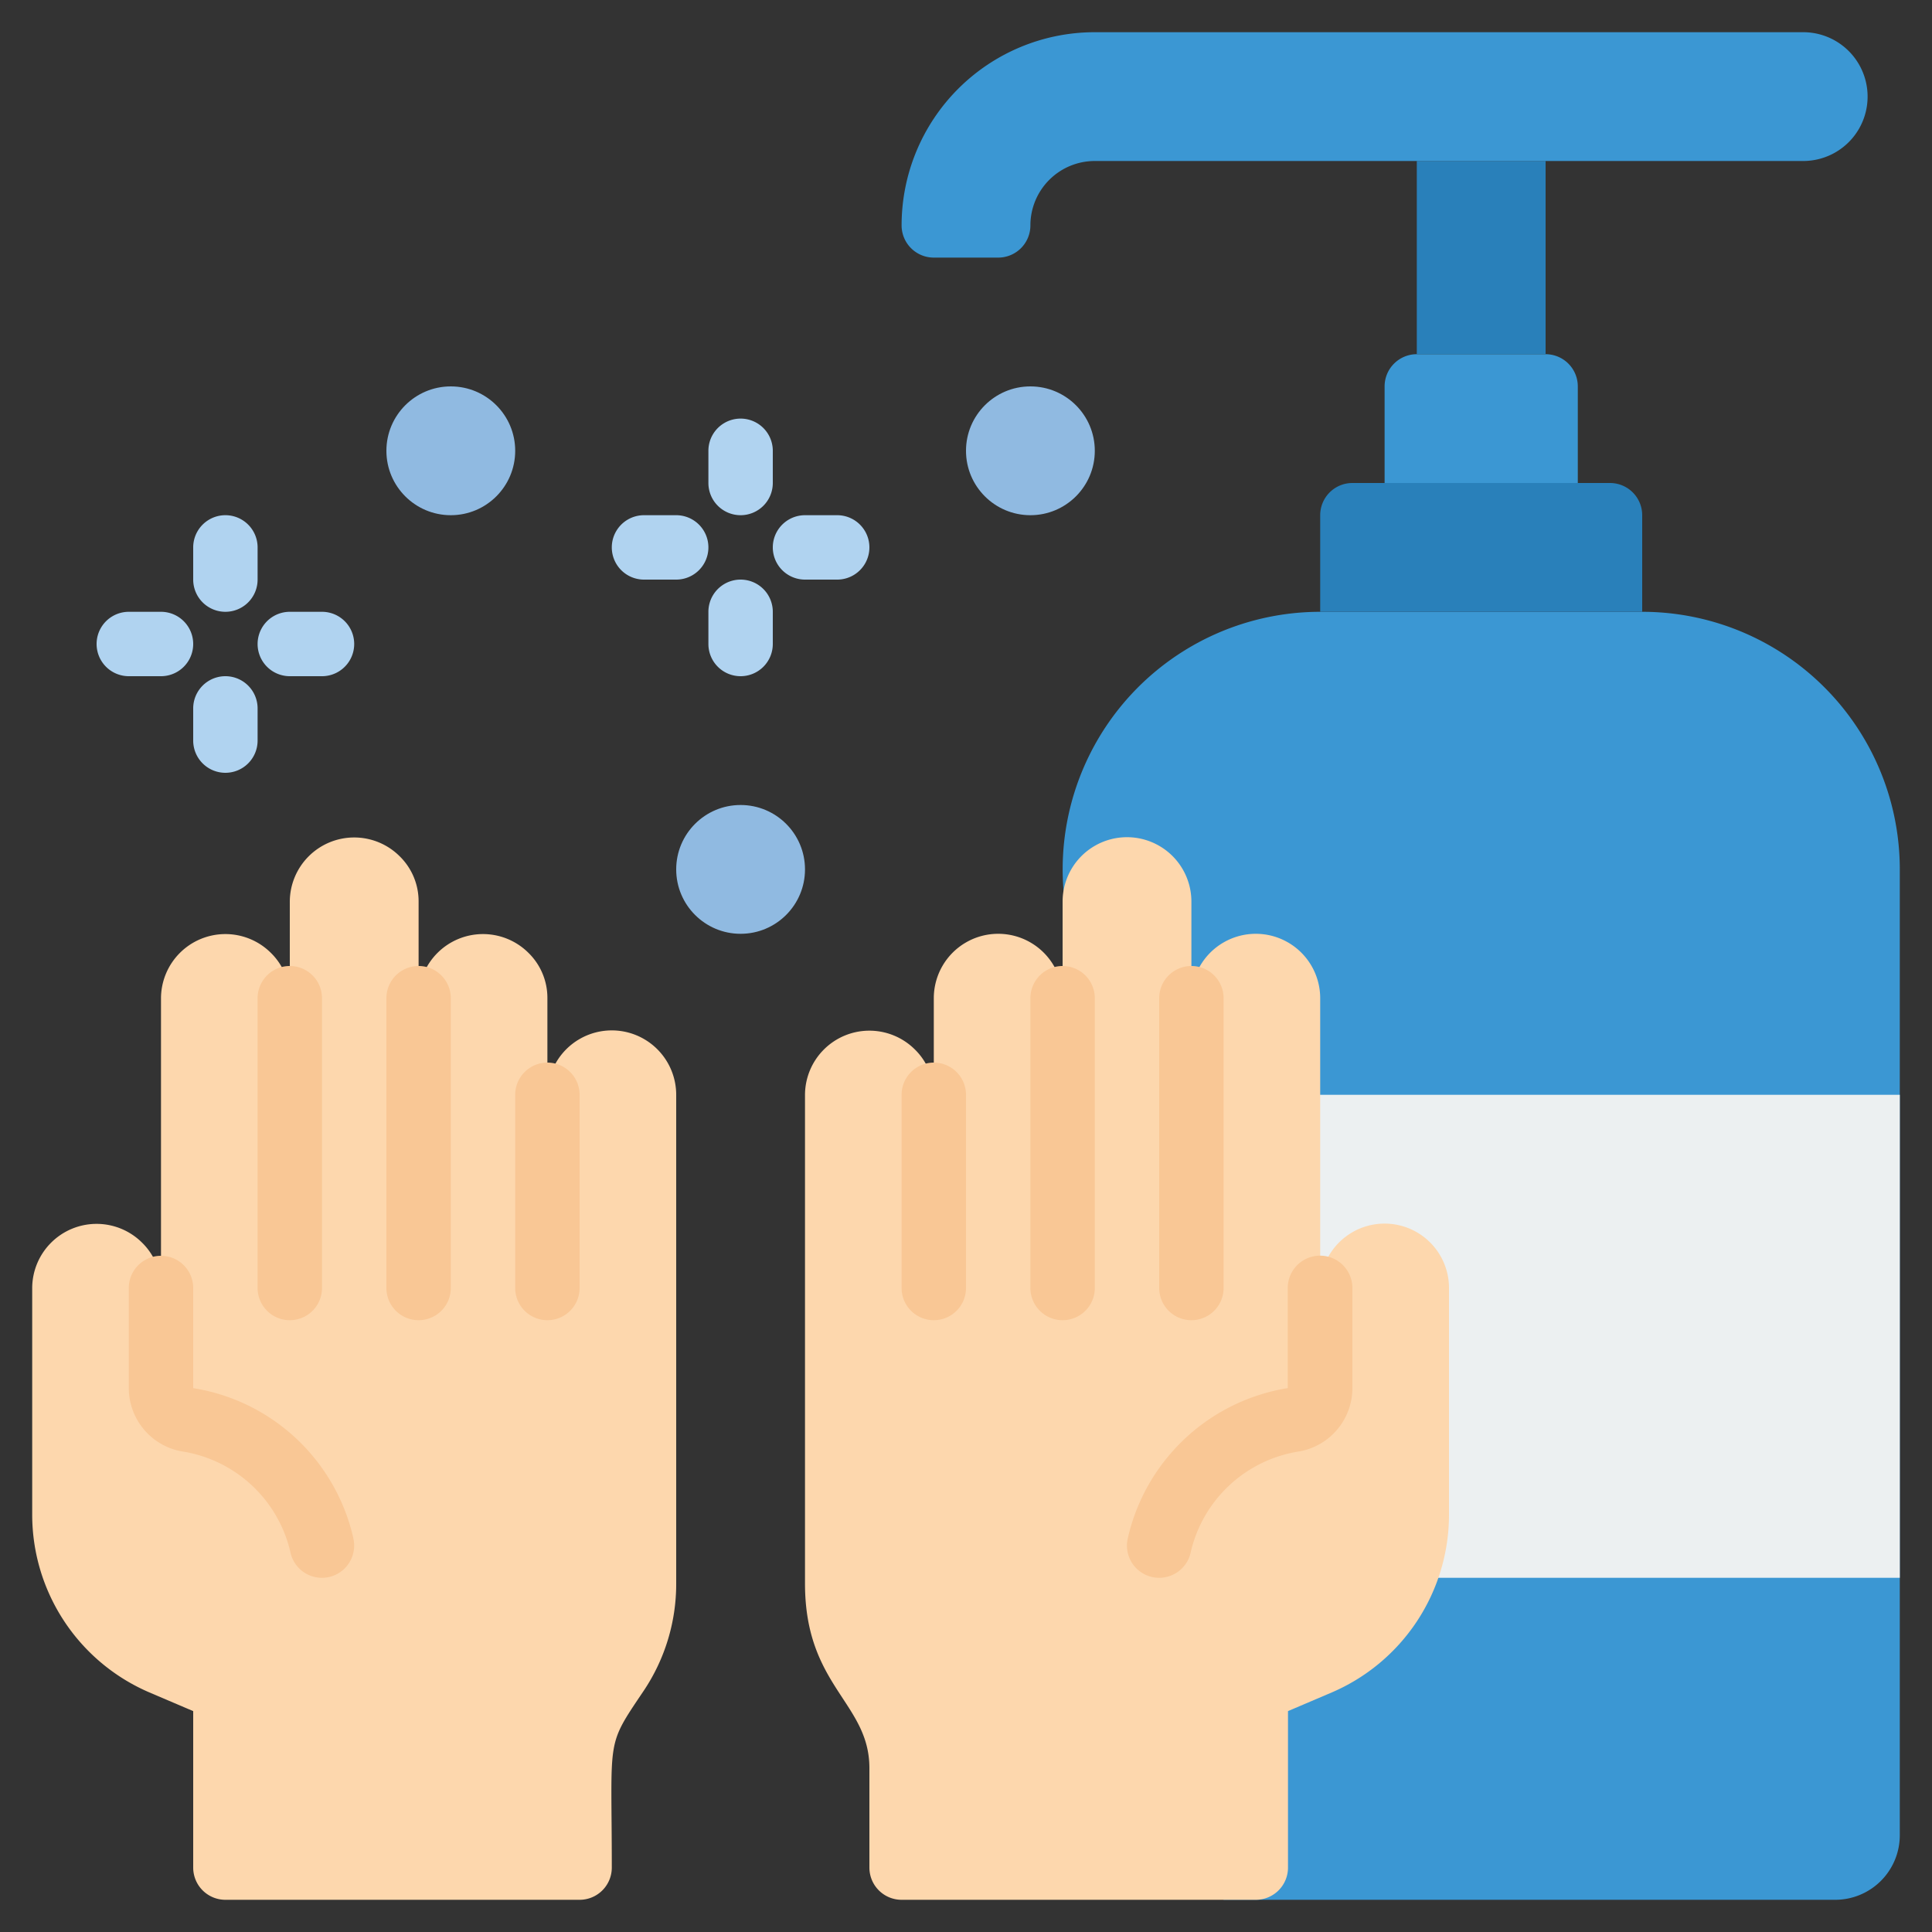
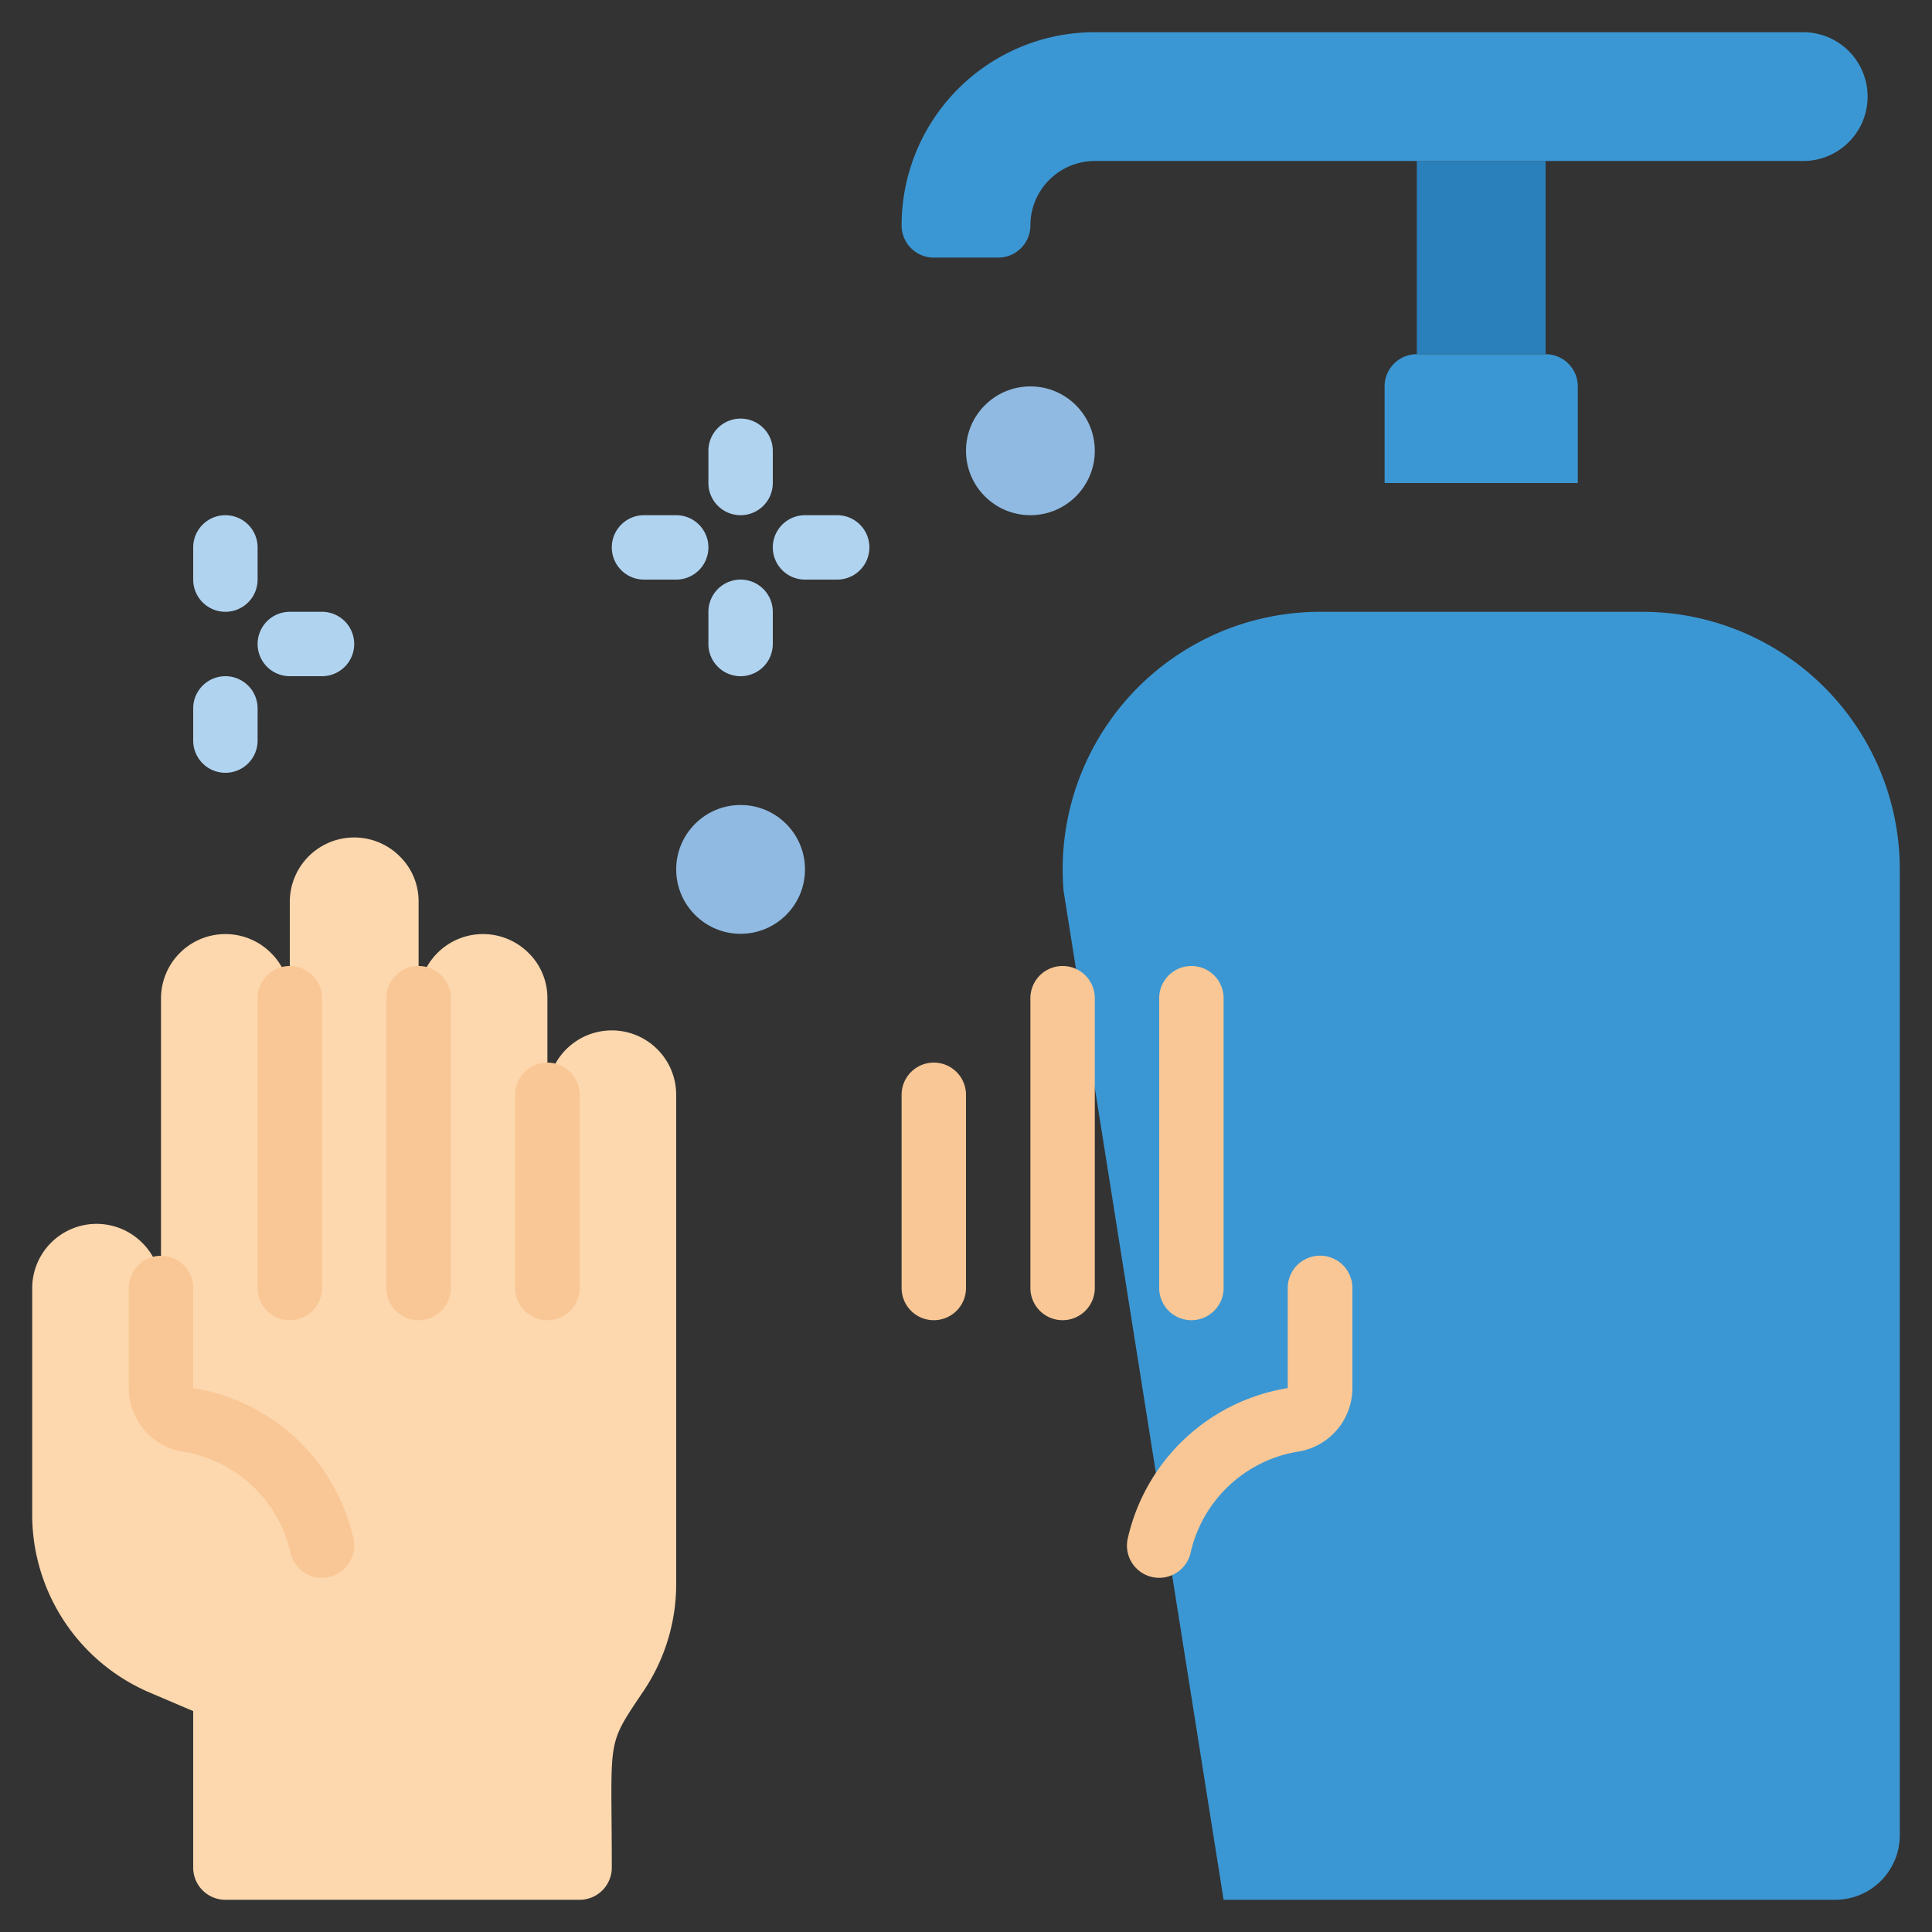
<svg xmlns="http://www.w3.org/2000/svg" id="Icons" height="512" viewBox="0 0 60 60" width="512">
  <rect x="0" y="0" width="60" height="60" fill="#333333" stroke="none" />
  <path d="m33.029 27.656a8 8 0 0 1 7.971-8.656h10a8 8 0 0 1 8 8v30a2.006 2.006 0 0 1 -2 2h-19z" fill="#3b97d3" />
-   <path d="m40 49h19v-15h-22z" fill="#ecf0f1" />
-   <path d="m45 40v7.04a6.009 6.009 0 0 1 -3.64 5.52l-1.36.58v4.86a1 1 0 0 1 -1 1h-11a1 1 0 0 1 -1-1v-3.09c0-2.035-2-2.535-2-5.73v-15.18a2 2 0 0 1 3.41-1.41 1.955 1.955 0 0 1 .59 1.41v-3a2 2 0 0 1 4 0v-3a2 2 0 0 1 4 0v3a2 2 0 0 1 4 0v9a2 2 0 0 1 4 0z" fill="#fdd7ad" />
  <path d="m21 34v15.18a5.958 5.958 0 0 1 -1.01 3.33c-1.19 1.769-.99 1.383-.99 5.49a1 1 0 0 1 -1 1h-11a1 1 0 0 1 -1-1v-4.86l-1.36-.58a6.009 6.009 0 0 1 -3.64-5.52v-7.04a2 2 0 0 1 3.41-1.41 1.955 1.955 0 0 1 .59 1.41v-9a2 2 0 0 1 3.41-1.41 1.955 1.955 0 0 1 .59 1.41v-3a2 2 0 0 1 3.41-1.41 1.955 1.955 0 0 1 .59 1.41v3a2 2 0 0 1 3.41-1.41 1.955 1.955 0 0 1 .59 1.41v3a2 2 0 0 1 4 0z" fill="#fdd7ad" />
  <g fill="#b0d3f0">
    <path d="m7 19a1 1 0 0 1 -1-1v-1a1 1 0 0 1 2 0v1a1 1 0 0 1 -1 1z" />
    <path d="m10 21h-1a1 1 0 0 1 0-2h1a1 1 0 0 1 0 2z" />
    <path d="m7 24a1 1 0 0 1 -1-1v-1a1 1 0 0 1 2 0v1a1 1 0 0 1 -1 1z" />
-     <path d="m5 21h-1a1 1 0 0 1 0-2h1a1 1 0 0 1 0 2z" />
    <path d="m23 16a1 1 0 0 1 -1-1v-1a1 1 0 0 1 2 0v1a1 1 0 0 1 -1 1z" />
    <path d="m26 18h-1a1 1 0 0 1 0-2h1a1 1 0 0 1 0 2z" />
    <path d="m23 21a1 1 0 0 1 -1-1v-1a1 1 0 0 1 2 0v1a1 1 0 0 1 -1 1z" />
    <path d="m21 18h-1a1 1 0 0 1 0-2h1a1 1 0 0 1 0 2z" />
  </g>
  <path d="m13 41a1 1 0 0 1 -1-1v-9a1 1 0 0 1 2 0v9a1 1 0 0 1 -1 1z" fill="#f9c795" />
  <path d="m9 41a1 1 0 0 1 -1-1v-9a1 1 0 0 1 2 0v9a1 1 0 0 1 -1 1z" fill="#f9c795" />
  <path d="m17 41a1 1 0 0 1 -1-1v-6a1 1 0 0 1 2 0v6a1 1 0 0 1 -1 1z" fill="#f9c795" />
  <path d="m10.971 47.759a6.077 6.077 0 0 0 -4.971-4.649v-3.11a1 1 0 0 0 -2 0v3.11a2 2 0 0 0 1.627 1.961 4.1 4.1 0 0 1 3.4 3.17 1 1 0 0 0 1.942-.482z" fill="#f9c795" />
  <path d="m33 41a1 1 0 0 1 -1-1v-9a1 1 0 0 1 2 0v9a1 1 0 0 1 -1 1z" fill="#f9c795" />
  <path d="m37 41a1 1 0 0 1 -1-1v-9a1 1 0 0 1 2 0v9a1 1 0 0 1 -1 1z" fill="#f9c795" />
  <path d="m29 41a1 1 0 0 1 -1-1v-6a1 1 0 0 1 2 0v6a1 1 0 0 1 -1 1z" fill="#f9c795" />
-   <path d="m42 15h8a1 1 0 0 1 1 1v3a0 0 0 0 1 0 0h-10a0 0 0 0 1 0 0v-3a1 1 0 0 1 1-1z" fill="#2980ba" />
  <path d="m44 11h4a1 1 0 0 1 1 1v3a0 0 0 0 1 0 0h-6a0 0 0 0 1 0 0v-3a1 1 0 0 1 1-1z" fill="#3b97d3" />
  <path d="m44 5h4v6h-4z" fill="#2980ba" />
  <path d="m31 8h-2a1 1 0 0 1 -1-1 6 6 0 0 1 6-6h22a2 2 0 0 1 0 4h-22a2 2 0 0 0 -2 2 1 1 0 0 1 -1 1z" fill="#3b97d3" />
  <circle cx="32" cy="14" fill="#90bae1" r="2" />
-   <circle cx="14" cy="14" fill="#90bae1" r="2" />
  <circle cx="23" cy="27" fill="#90bae1" r="2" />
  <path d="m36 49a1 1 0 0 1 -.972-1.241 6.089 6.089 0 0 1 4.964-4.65v-3.109a1 1 0 0 1 2.008 0v3.11a2 2 0 0 1 -1.637 1.963 4.1 4.1 0 0 0 -3.392 3.168 1 1 0 0 1 -.971.759z" fill="#f9c795" />
</svg>